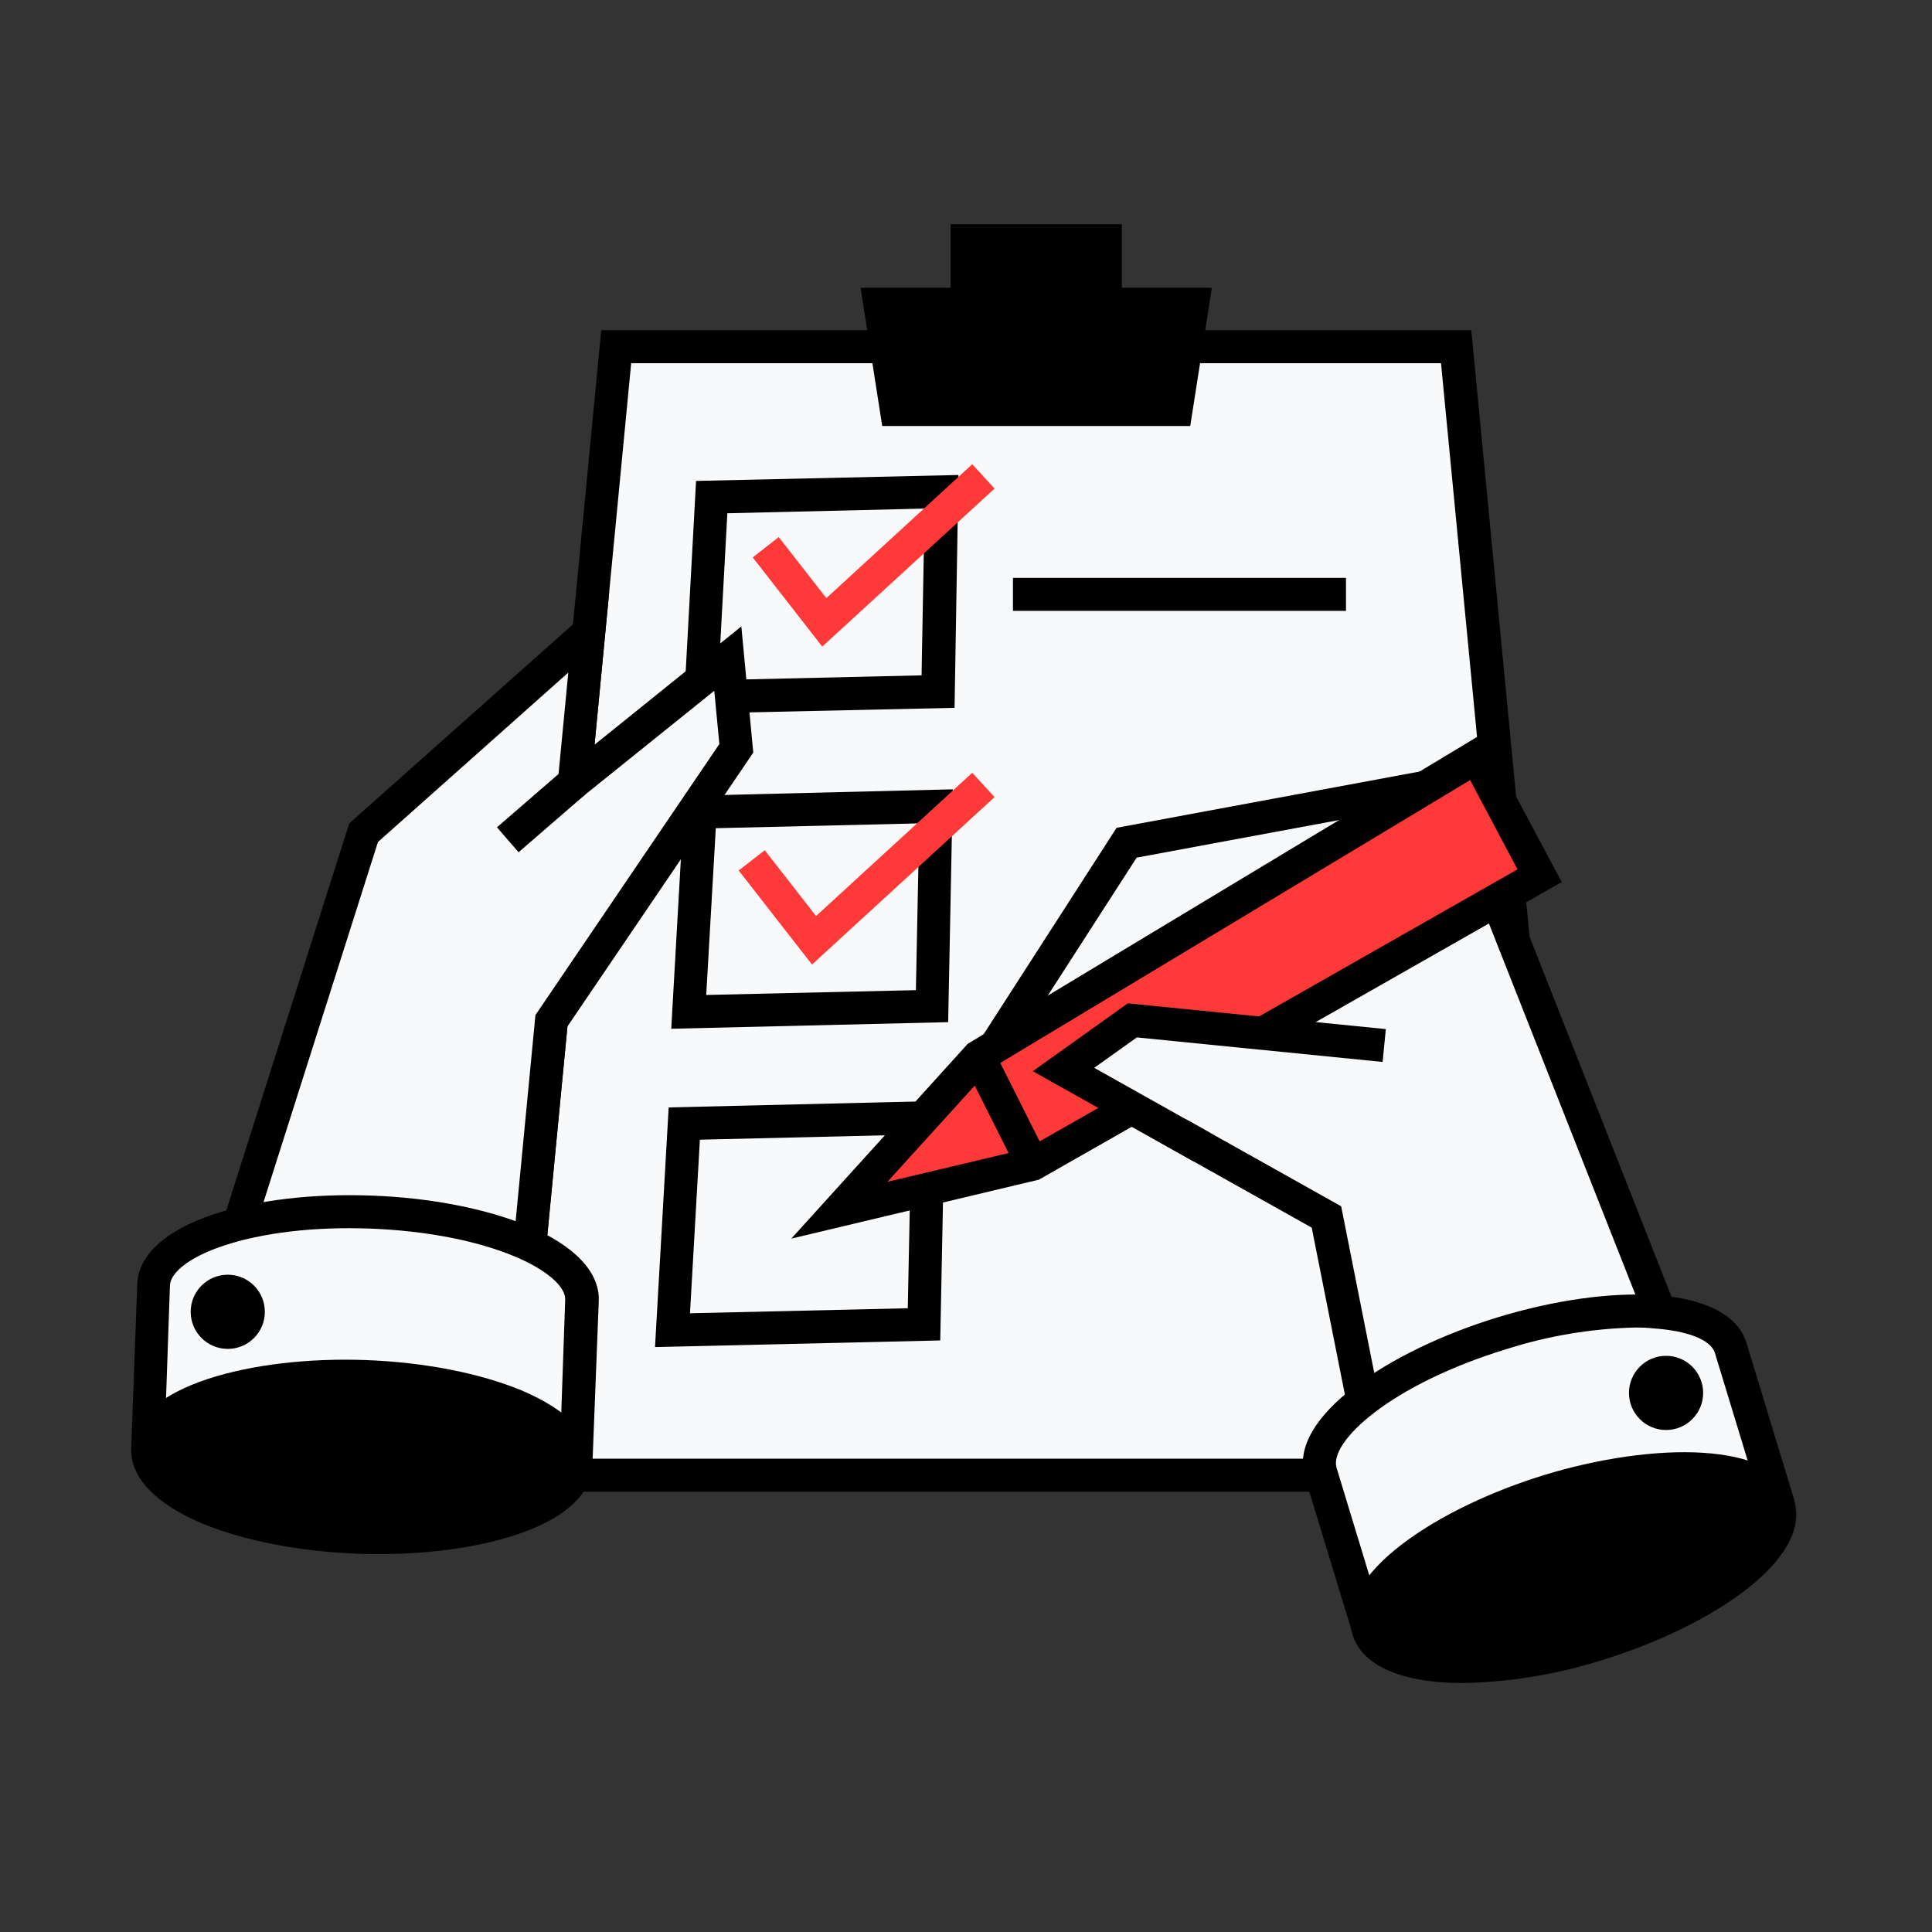
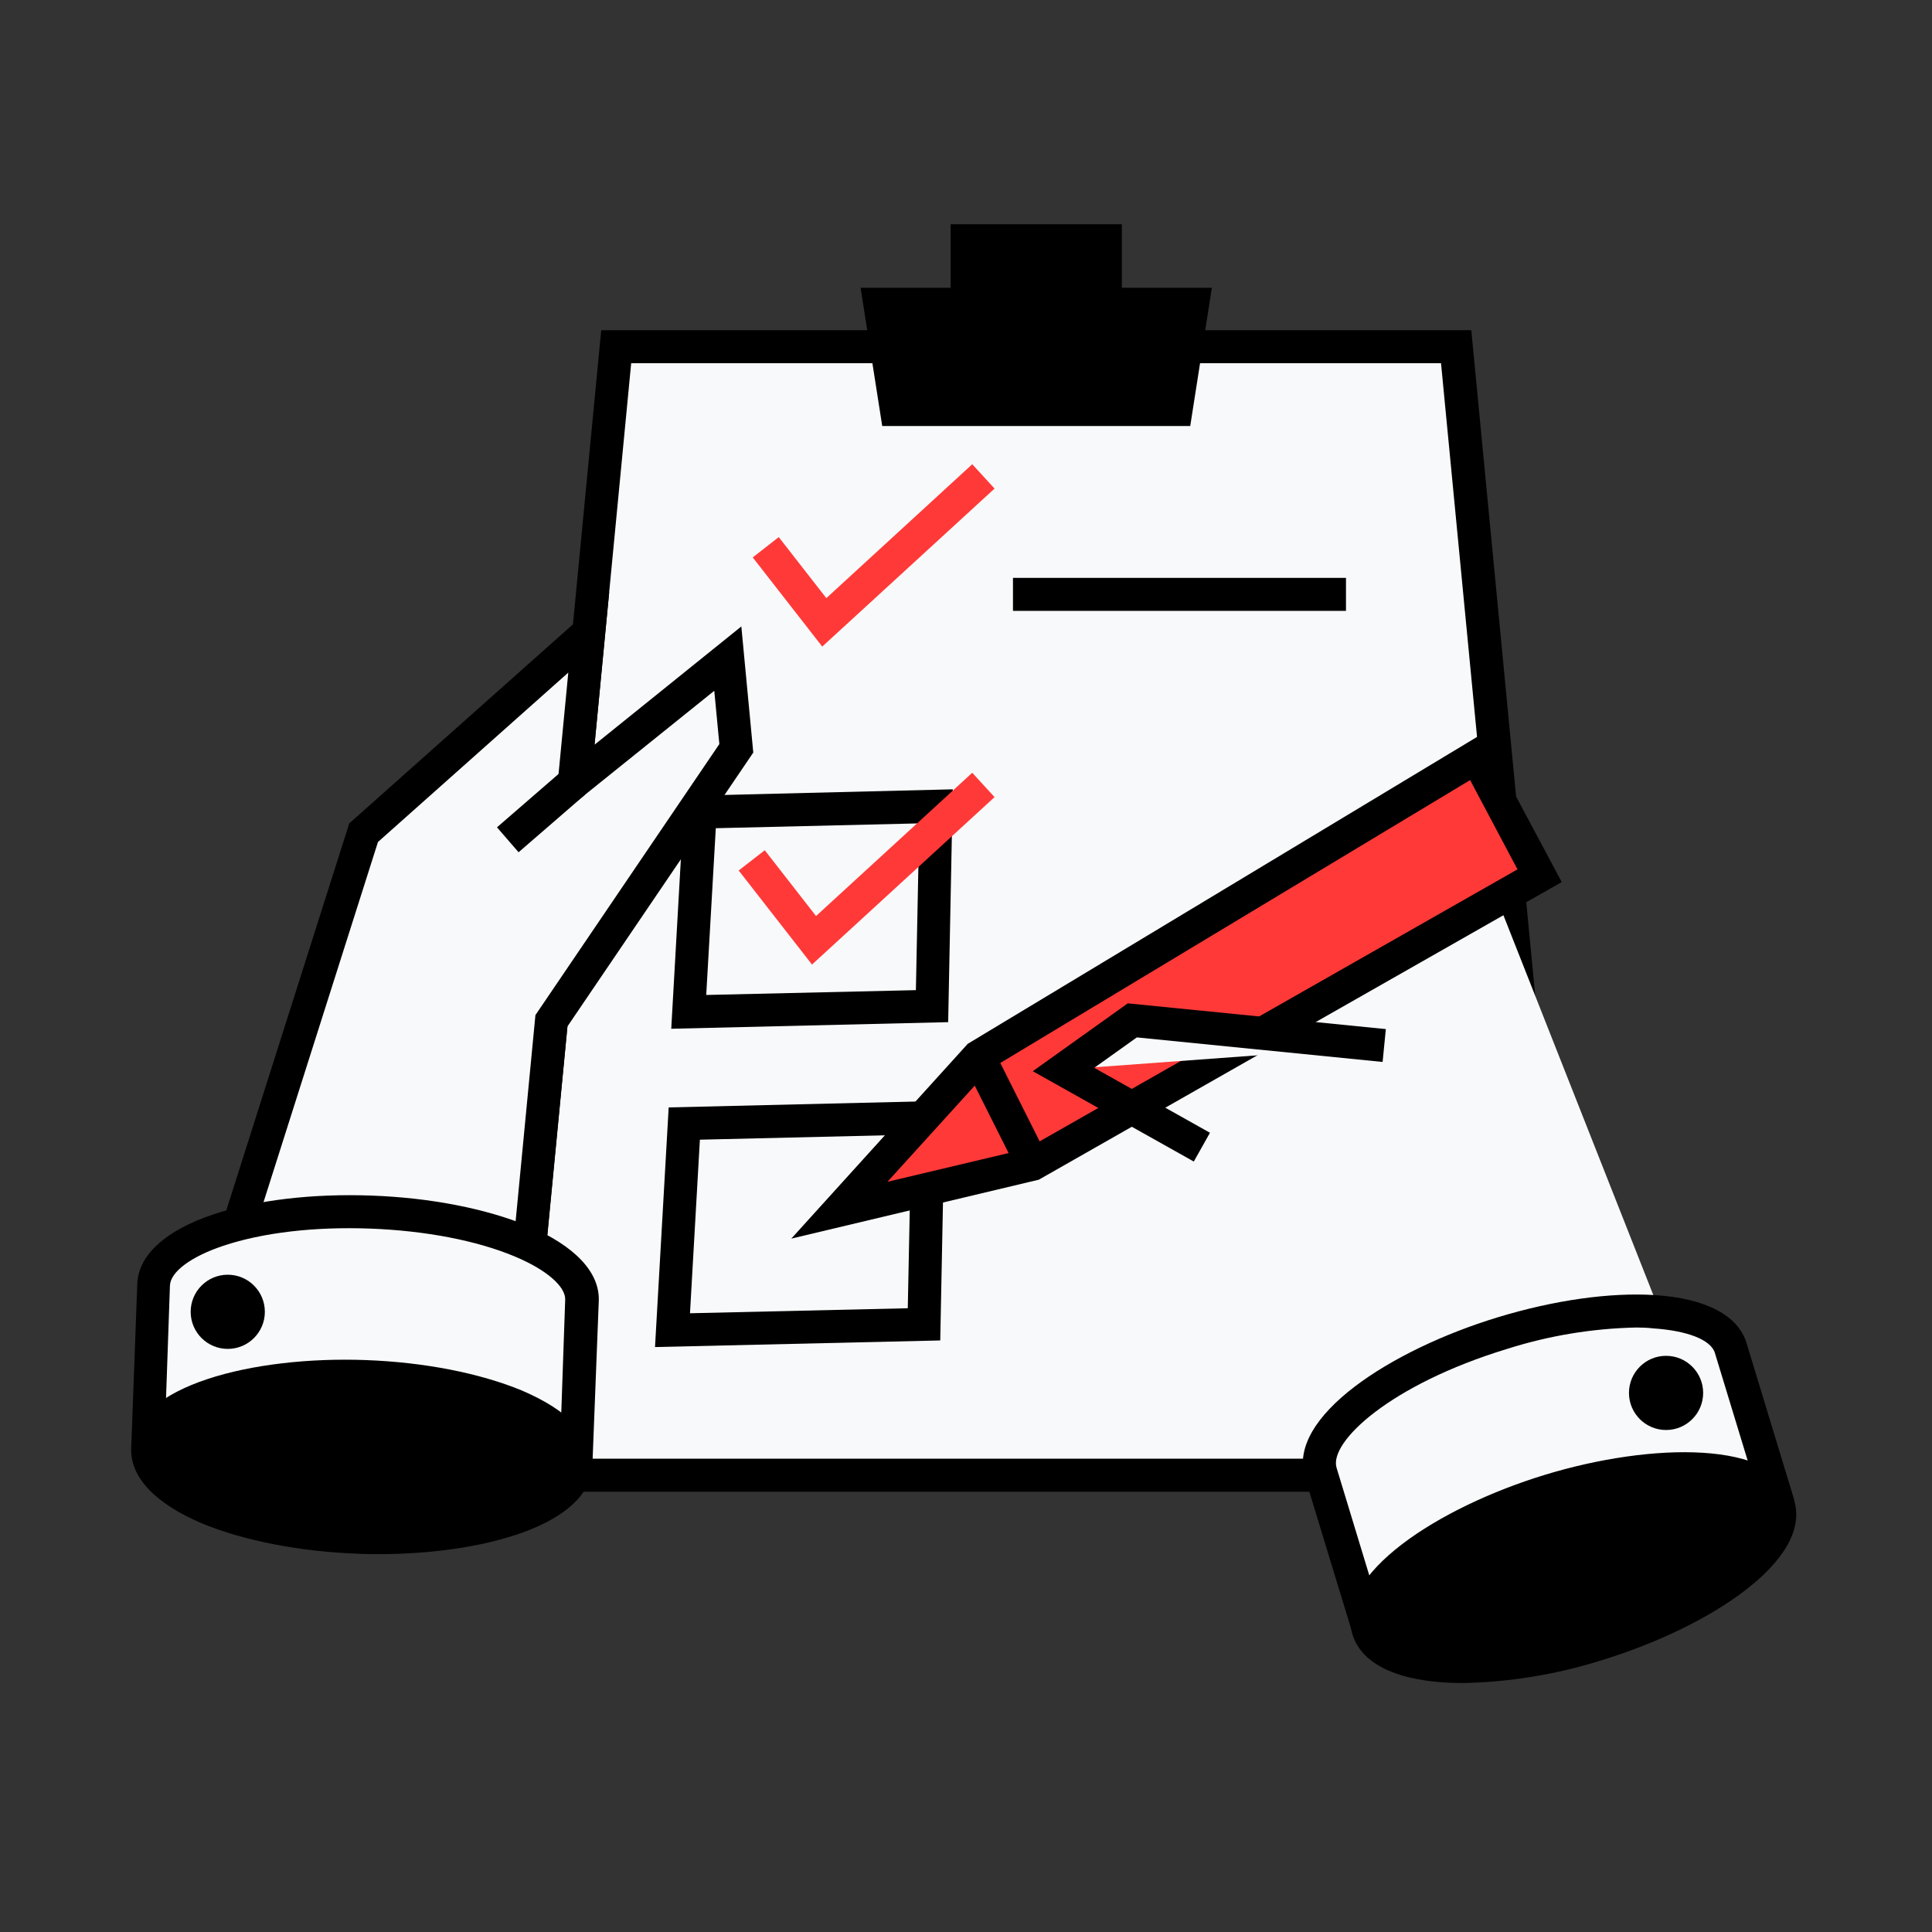
<svg xmlns="http://www.w3.org/2000/svg" width="410" height="410" viewBox="0 0 410 410" fill="none">
  <rect x="0" y="0" width="410" height="410" fill="#333333" stroke="none" />
  <path d="M332.065 313.062H107.758L130.768 73.602H309.053L332.065 313.062Z" fill="#F8F9FA" />
  <path d="M335.916 316.564H103.893L127.589 70.073H312.232L335.916 316.564ZM111.609 309.561H328.214L305.806 77.076H133.947L111.609 309.561Z" fill="black" />
  <path d="M257.178 61.068L252.585 90.409H187.223L182.629 61.068H201.732V47.595H238.075V61.068H257.178Z" fill="black" />
-   <path d="M145.025 151.485L147.714 102.061L203.399 100.8L202.572 150.211L145.025 151.485ZM154.353 108.923L152.434 144.314L195.57 143.32L196.214 107.929L154.353 108.923Z" fill="black" />
  <path d="M142.449 218.318L145.25 168.907L202.195 167.507L201.215 216.917L142.449 218.318ZM151.903 175.756L149.872 211.147L194.366 210.124L195.081 174.733L151.903 175.756Z" fill="black" />
  <path d="M139.004 285.866L141.903 235.012L200.542 233.611L199.534 284.464L139.004 285.866ZM148.527 241.86L146.427 278.693L192.644 277.63L193.386 240.796L148.527 241.86Z" fill="black" />
  <path d="M285.638 122.634H214.967V129.637H285.638V122.634Z" fill="black" />
  <path d="M174.492 137.214L159.744 118.293L165.262 113.979L175.36 126.934L206.325 98.518L211.059 103.685L174.492 137.214Z" fill="#FF3938" />
  <path d="M172.321 204.691L156.762 184.733L162.294 180.434L173.176 194.397L206.326 163.992L211.06 169.159L172.321 204.691Z" fill="#FF3938" />
  <path d="M357.538 291.748L307.934 166.064L239.084 178.837L212.754 219.718L281.492 258.26L291.239 307.333L357.538 291.748Z" fill="#F8F9FA" />
-   <path d="M288.509 311.578L278.368 260.529L207.797 220.951L236.956 175.672L310.132 162.087L362.232 294.241L288.509 311.578ZM217.713 218.486L284.614 255.991L293.97 303.091L352.791 289.269L305.734 170.028L241.213 182.002L217.713 218.486Z" fill="black" />
  <path d="M376.418 316.061L289.402 342.53L280.246 312.475C277.512 303.455 294.768 290.22 318.799 282.908C342.833 275.599 364.514 276.999 367.259 286.019L376.418 316.061Z" fill="#F8F9FA" />
  <path d="M287.106 346.898L276.924 313.497C273.045 300.71 295.131 286.467 317.807 279.563C329.809 275.905 341.699 274.227 351.249 274.842C361.964 275.542 368.855 279.142 370.634 284.996L380.788 318.384L287.106 346.898ZM347.204 281.719C337.91 281.916 328.694 283.444 319.838 286.257C294.964 293.833 282.022 306.032 283.635 311.466L291.755 338.173L372.033 313.721L363.924 287.112C363.084 284.31 358.058 282.378 350.787 281.9C349.626 281.76 348.437 281.719 347.204 281.719Z" fill="black" />
  <path d="M338.885 349C362.913 341.694 380.172 328.459 377.427 319.439C374.686 310.419 352.983 309.028 328.955 316.331C304.926 323.638 287.668 336.872 290.412 345.892C293.153 354.915 314.856 356.306 338.885 349Z" fill="black" />
  <path d="M310.414 357.165C309.042 357.165 307.711 357.124 306.42 357.039C295.692 356.353 288.818 352.753 287.038 346.898C283.146 334.112 305.245 319.868 327.904 312.964C350.566 306.06 376.924 305.625 380.748 318.398C384.627 331.184 362.541 345.414 339.879 352.332C330.34 355.344 320.415 356.973 310.414 357.165ZM357.386 315.148C348.063 315.336 338.816 316.881 329.935 319.729C305.062 327.292 292.122 339.491 293.732 344.938C294.574 347.74 299.601 349.673 306.869 350.135C315.61 350.695 326.603 349.126 337.835 345.709C362.708 338.146 375.648 325.947 374.038 320.5C373.155 317.362 367.078 315.093 357.441 315.093L357.386 315.148Z" fill="black" />
  <path d="M353.563 303.468C357.911 303.468 361.435 299.945 361.435 295.599C361.435 291.25 357.911 287.727 353.563 287.727C349.217 287.727 345.693 291.25 345.693 295.599C345.693 299.945 349.217 303.468 353.563 303.468Z" fill="black" />
  <path d="M313.325 160.616L207.684 224.242L178.119 256.832L219.126 247.056L326.699 185.826L313.325 160.616Z" fill="#FF3938" />
  <path d="M167.924 262.854L205.373 221.511L314.613 155.687L331.42 187.184L220.457 250.347L167.924 262.854ZM209.939 226.987L188.329 250.796L217.852 243.793L322.036 184.495L311.98 165.546L209.939 226.987Z" fill="black" />
  <path d="M210.813 222.662L204.555 225.804L216.011 248.621L222.269 245.479L210.813 222.662Z" fill="black" />
-   <path d="M274.012 223.43L240.303 216.539L225.695 226.973L246.605 240.768L274.012 223.43Z" fill="#F8F9FA" />
+   <path d="M274.012 223.43L240.303 216.539L225.695 226.973L274.012 223.43Z" fill="#F8F9FA" />
  <path d="M253.342 246.496L219.17 227.323L239.337 212.926L294.097 218.388L293.411 225.362L241.256 220.152L232.209 226.609L256.774 240.39L253.342 246.496Z" fill="black" />
  <path d="M41.893 287.713L77.157 176.708L124.943 134.189L121.89 165.98L154.452 139.749L156.259 158.782L117.03 216.609L110.28 286.79L41.893 287.713Z" fill="#F8F9FA" />
  <path d="M37.088 291.283L74.118 174.734L129.284 125.646L126.175 158.039L157.322 132.942L159.857 159.706L120.418 217.828L113.416 290.247L37.088 291.283ZM80.21 178.683L46.695 284.155L107.099 283.373L113.626 215.419L152.658 157.9L151.58 146.597L117.603 173.921L120.601 142.732L80.21 178.683Z" fill="black" />
  <path d="M31.471 303.988L122.336 307.347L123.498 275.949C123.849 266.537 103.779 258.148 78.682 257.224C53.585 256.299 32.969 263.204 32.619 272.629L31.471 303.988Z" fill="#F8F9FA" />
  <path d="M125.712 310.977L27.844 307.363L29.132 272.49C29.342 266.369 35.084 261.131 45.266 257.714C54.355 254.675 66.274 253.261 78.879 253.722C91.483 254.185 103.206 256.524 112.057 260.165C121.958 264.367 127.294 269.969 127.07 276.075L125.712 310.977ZM35.099 300.626L118.975 303.72L119.942 275.823C120.054 273.022 115.95 269.436 109.228 266.635C101.133 263.246 90.223 261.159 78.5 260.725C66.778 260.291 55.742 261.579 47.423 264.367C40.532 266.663 36.219 269.884 36.065 272.77L35.099 300.626Z" fill="black" />
  <path d="M122.767 312.035C123.144 302.605 103.09 294.148 77.975 293.142C52.86 292.139 32.195 298.966 31.818 308.396C31.441 317.824 51.494 326.283 76.609 327.287C101.724 328.292 122.39 321.462 122.767 312.035Z" fill="black" />
  <path d="M80.378 329.812C78.977 329.812 77.465 329.812 76.022 329.727C63.418 329.265 51.696 326.928 42.858 323.285C32.942 319.084 27.621 313.483 27.845 307.377C28.335 294.03 53.824 287.768 77.535 288.624C90.139 289.085 101.862 291.425 110.699 295.066C120.615 299.267 125.937 304.87 125.713 310.977C125.25 323.509 102.758 329.812 80.378 329.812ZM72.717 295.528C49.398 295.528 35.029 302.307 34.833 307.628C34.735 310.498 38.839 314.013 45.561 316.829C53.642 320.204 64.552 322.306 76.288 322.725C102.254 323.692 118.514 316.367 118.724 310.709C118.822 307.907 114.718 304.324 107.996 301.522C99.915 298.146 89.005 296.047 77.283 295.613C75.728 295.555 74.202 295.528 72.717 295.528Z" fill="black" />
  <path d="M48.334 286.256C52.681 286.256 56.205 282.733 56.205 278.384C56.205 274.038 52.681 270.515 48.334 270.515C43.987 270.515 40.463 274.038 40.463 278.384C40.463 282.733 43.987 286.256 48.334 286.256Z" fill="black" />
  <path d="M119.599 163.327L105.467 175.569L110.051 180.862L124.184 168.62L119.599 163.327Z" fill="black" />
</svg>